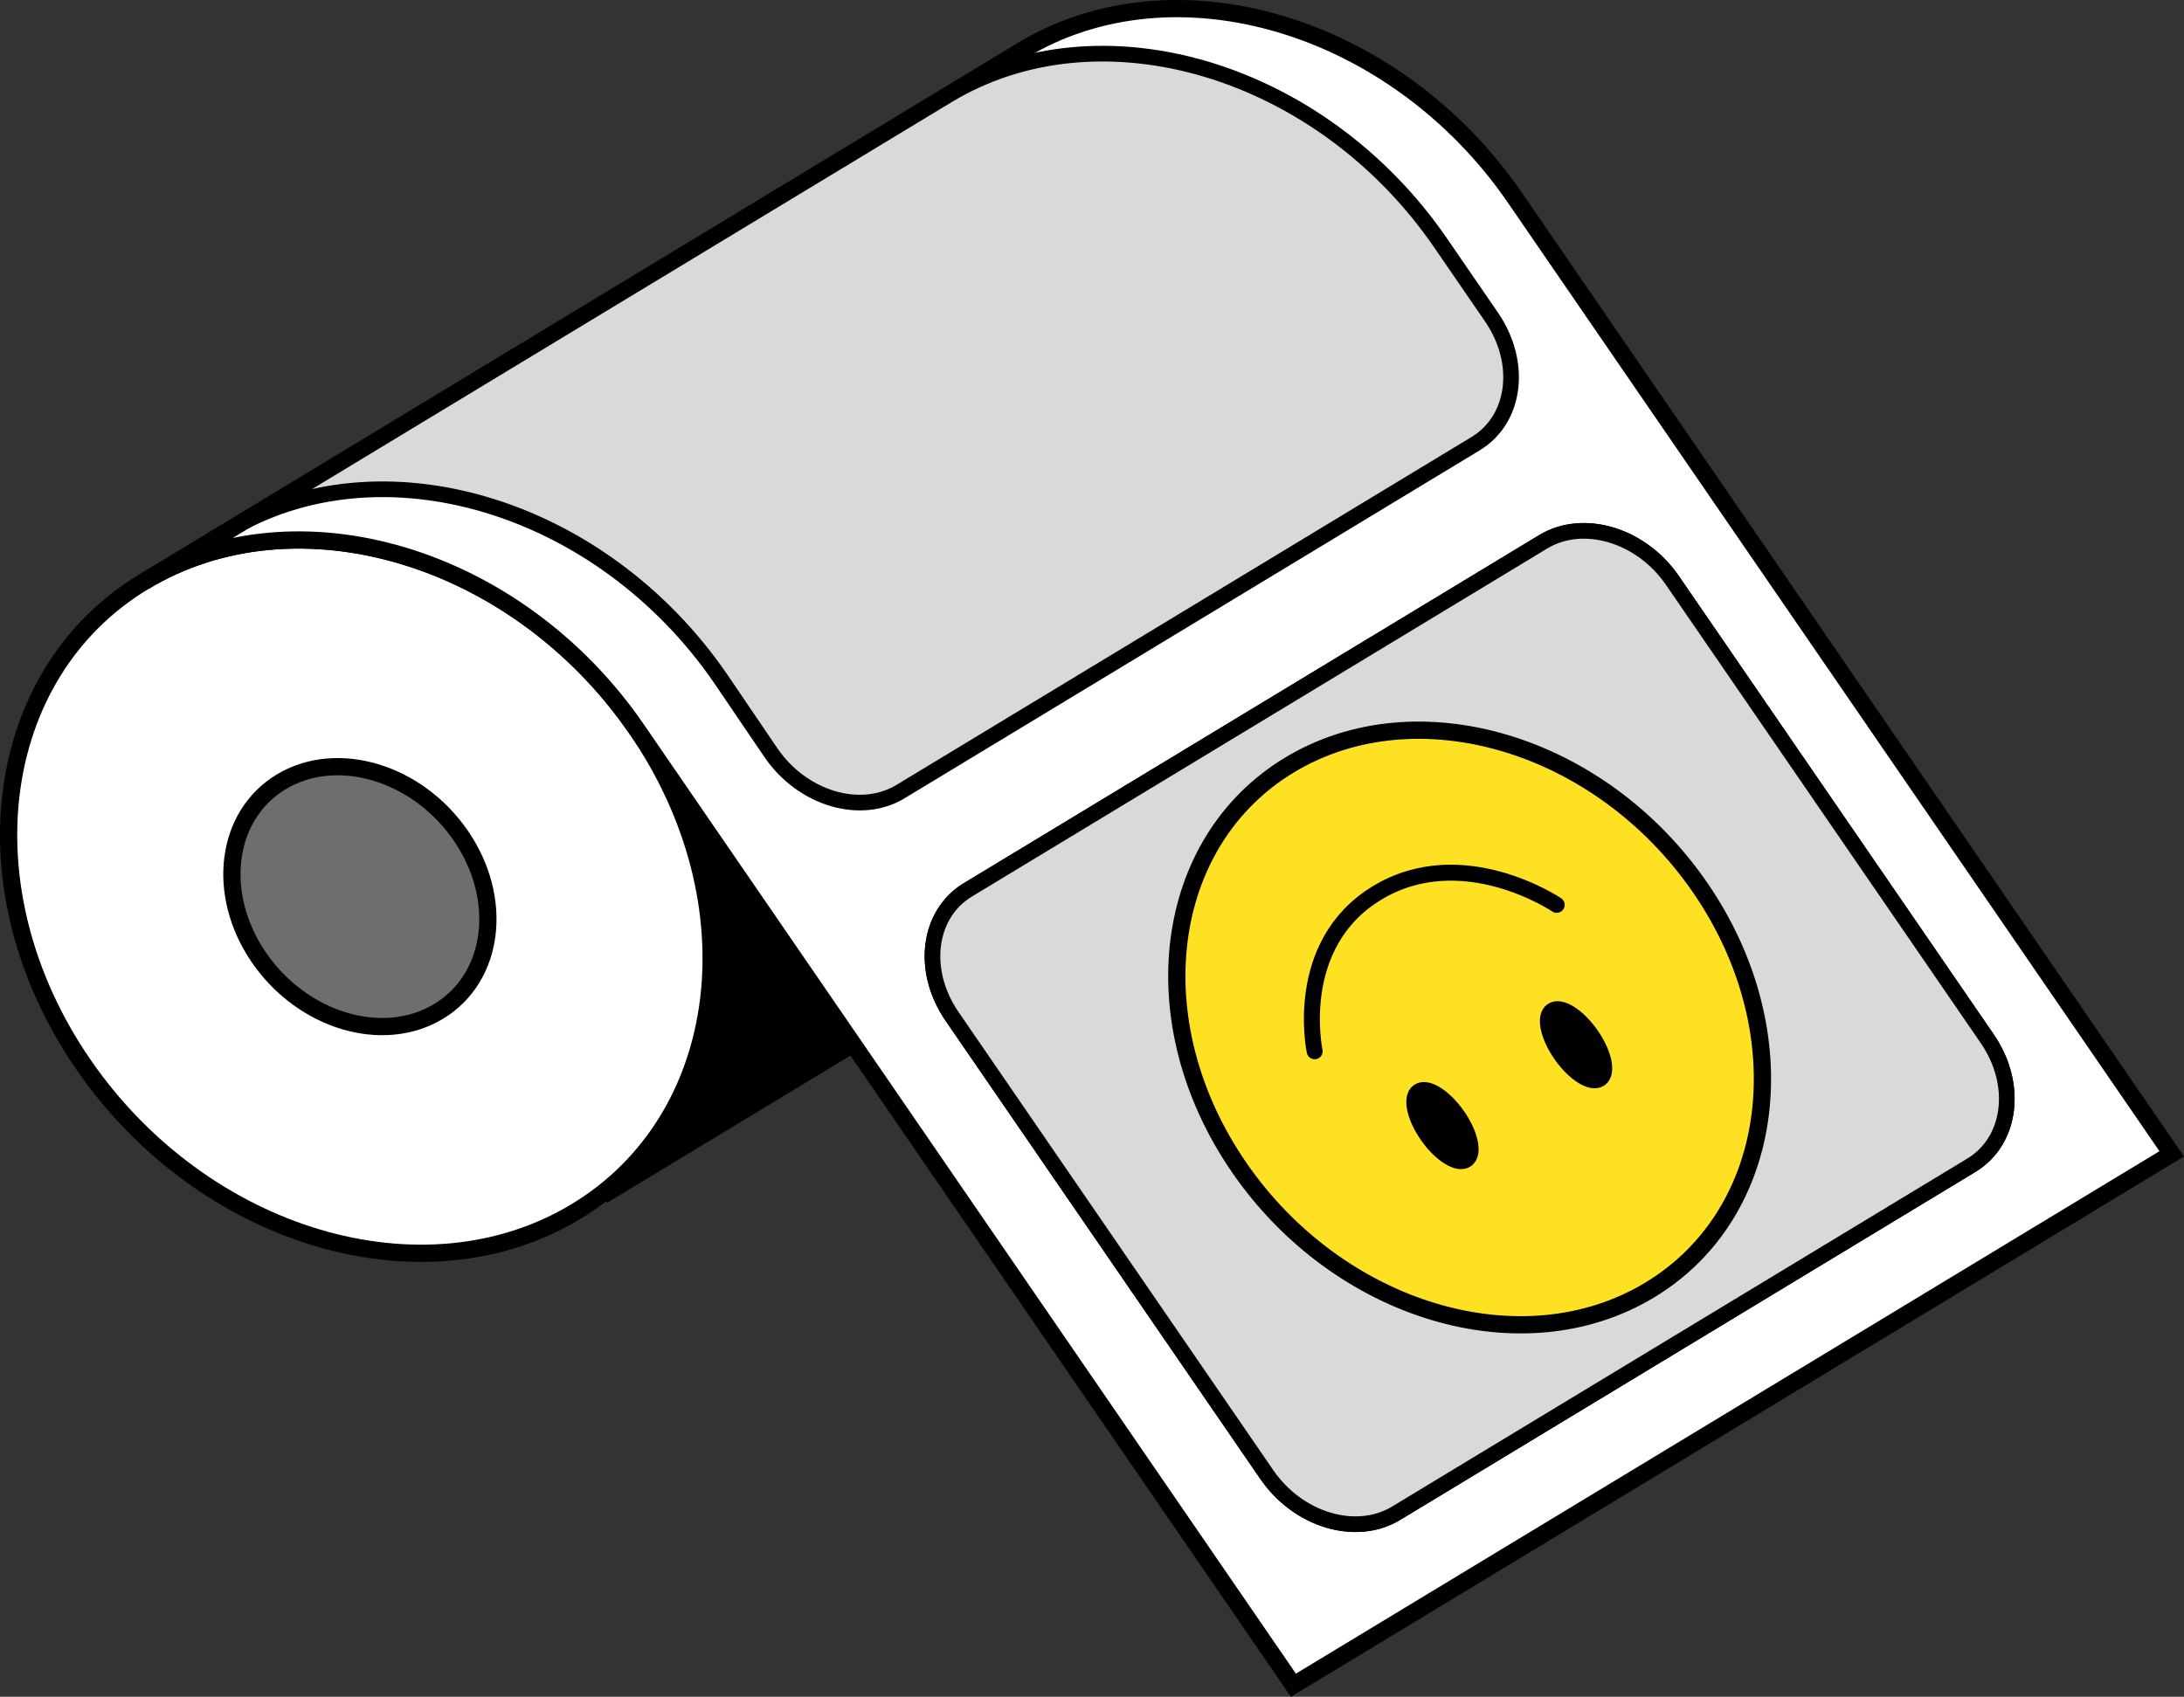
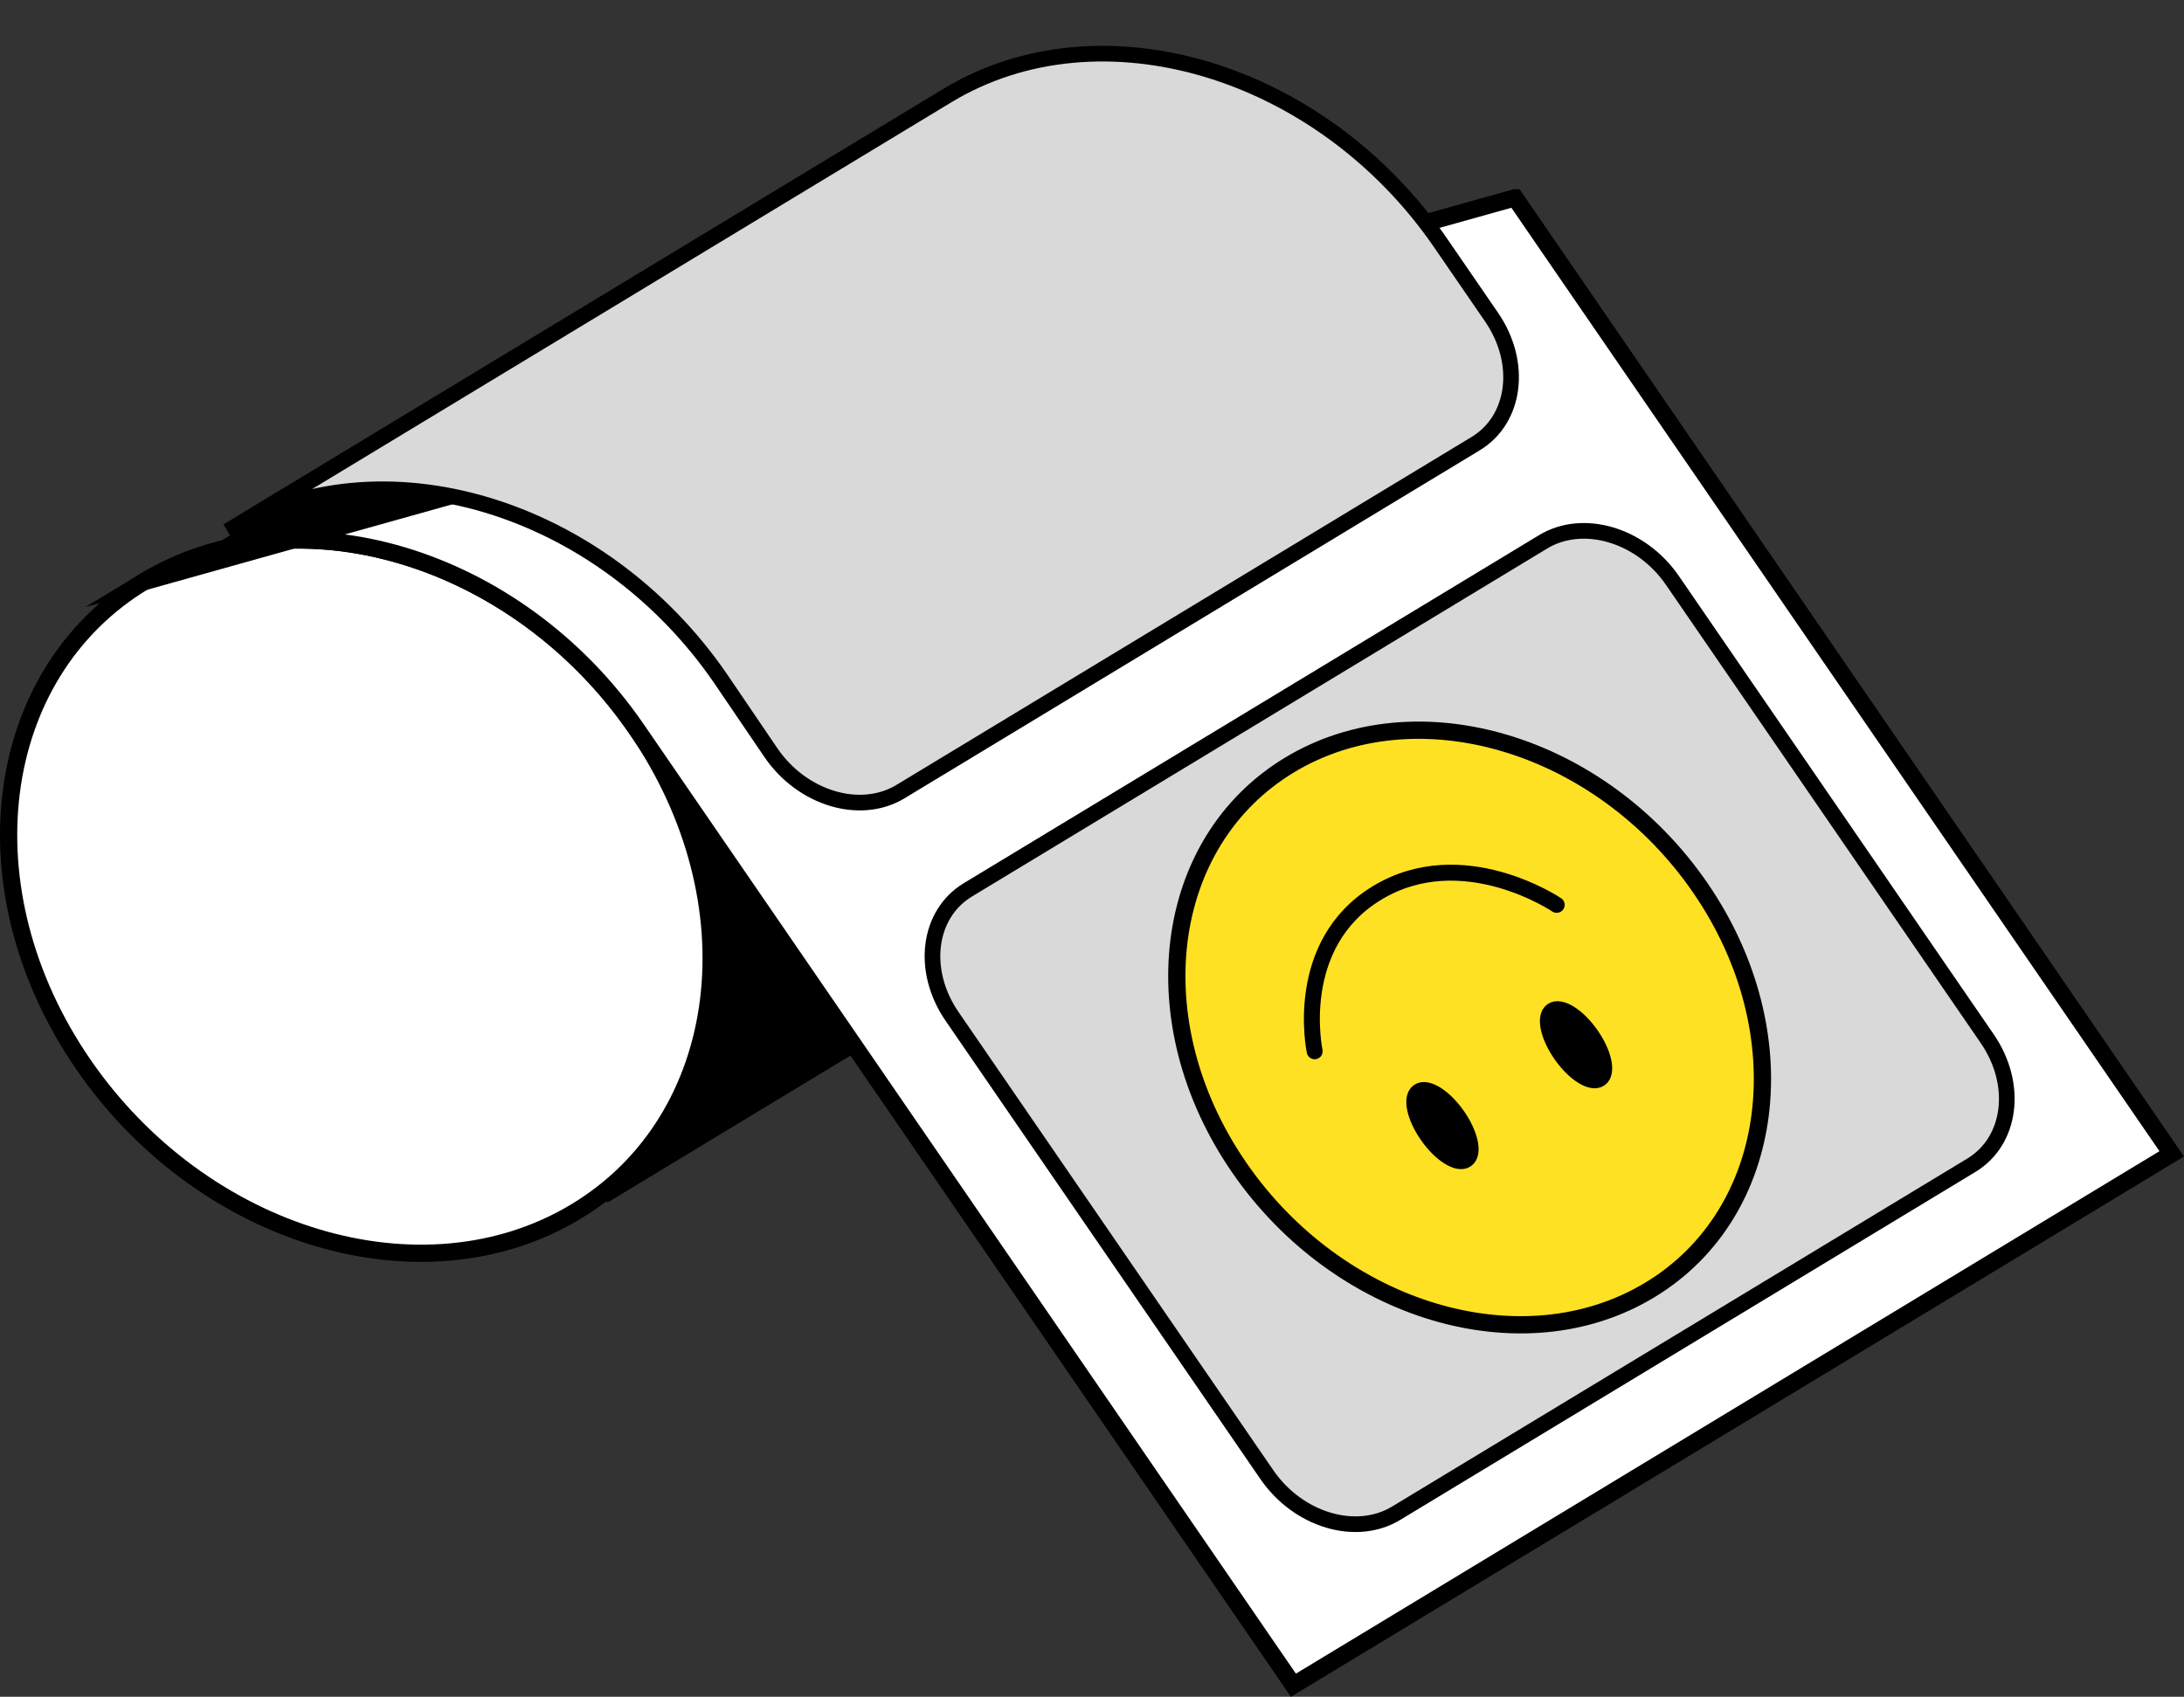
<svg xmlns="http://www.w3.org/2000/svg" id="Layer_2" viewBox="0 0 99.769 77.531">
  <rect x="0" y="0" width="99.769" height="77.531" fill="#333333" stroke="none" />
  <defs>
    <style>.cls-1{fill:none;stroke-linecap:round;stroke-width:.729px;}.cls-1,.cls-2,.cls-3,.cls-4,.cls-5,.cls-6{stroke:#000;stroke-miterlimit:10;}.cls-2{fill:#ffe124;stroke-width:.788px;}.cls-3,.cls-4,.cls-6{stroke-width:.787px;}.cls-4{fill:#fff;}.cls-5{fill:#d9d9d9;stroke-width:.715px;}.cls-6{fill:#6e6e6e;}</style>
  </defs>
  <g id="Layer_1-2">
    <polygon class="cls-3" points="33.297 11.132 52.703 39.389 27.864 54.419 8.458 26.163 33.297 11.132" />
    <path class="cls-4" d="M26.319,55.354c-6.983,4.226-17.067,1.211-22.523-6.733S-.422,30.811,6.561,26.585c6.983-4.226,17.067-1.211,22.523,6.733s4.218,17.81-2.765,22.036Z" />
-     <path class="cls-6" d="M20.04,46.211c-2.545,1.54-6.219.441-8.207-2.453s-1.537-6.49,1.008-8.03c2.545-1.54,6.219-.441,8.207,2.453s1.537,6.49-1.008,8.03Z" />
-     <path class="cls-4" d="M69.207,9.038c-5.456-7.944-15.54-10.959-22.523-6.733L6.561,26.585c6.983-4.226,17.067-1.211,22.523,6.733l30.001,43.684,40.123-24.28-30.001-43.684Z" />
-     <path class="cls-5" d="M90.055,53.243l-26.276,15.9c-1.832,1.109-4.478.318-5.909-1.766l-14.38-20.938c-1.431-2.084-1.107-4.673.726-5.781l26.276-15.9c1.832-1.109,4.478-.318,5.909,1.766l14.38,20.938c1.431,2.084,1.107,4.673-.726,5.781Z" />
+     <path class="cls-4" d="M69.207,9.038L6.561,26.585c6.983-4.226,17.067-1.211,22.523,6.733l30.001,43.684,40.123-24.28-30.001-43.684Z" />
    <path class="cls-5" d="M90.055,53.243l-26.276,15.9c-1.832,1.109-4.478.318-5.909-1.766l-14.38-20.938c-1.431-2.084-1.107-4.673.726-5.781l26.276-15.9c1.832-1.109,4.478-.318,5.909,1.766l14.38,20.938c1.431,2.084,1.107,4.673-.726,5.781Z" />
    <path class="cls-5" d="M35.226,34.405c1.431,2.084,4.077,2.875,5.909,1.766l26.276-15.9c1.832-1.109,2.157-3.697.726-5.781l-2.33-3.393C60.35,3.152,50.266.138,43.283,4.363L10.391,24.268c6.983-4.226,17.067-1.211,22.523,6.733l2.312,3.404Z" />
    <path class="cls-2" d="M56.595,53.328c-4.548-6.622-3.516-14.847,2.305-18.369,5.821-3.523,14.227-1.01,18.775,5.612,4.548,6.622,3.516,14.847-2.305,18.369-5.821,3.523-14.227,1.01-18.775-5.612Z" />
    <ellipse class="cls-3" cx="71.997" cy="47.738" rx=".791" ry="1.872" transform="translate(-14.353 50.228) rotate(-35.199)" />
    <ellipse class="cls-3" cx="65.894" cy="51.432" rx=".791" ry="1.872" transform="translate(-17.598 47.386) rotate(-35.199)" />
    <path class="cls-1" d="M71.112,41.345s-4.301-2.907-8.201-.547c-3.9,2.36-2.855,7.237-2.855,7.237" />
  </g>
</svg>